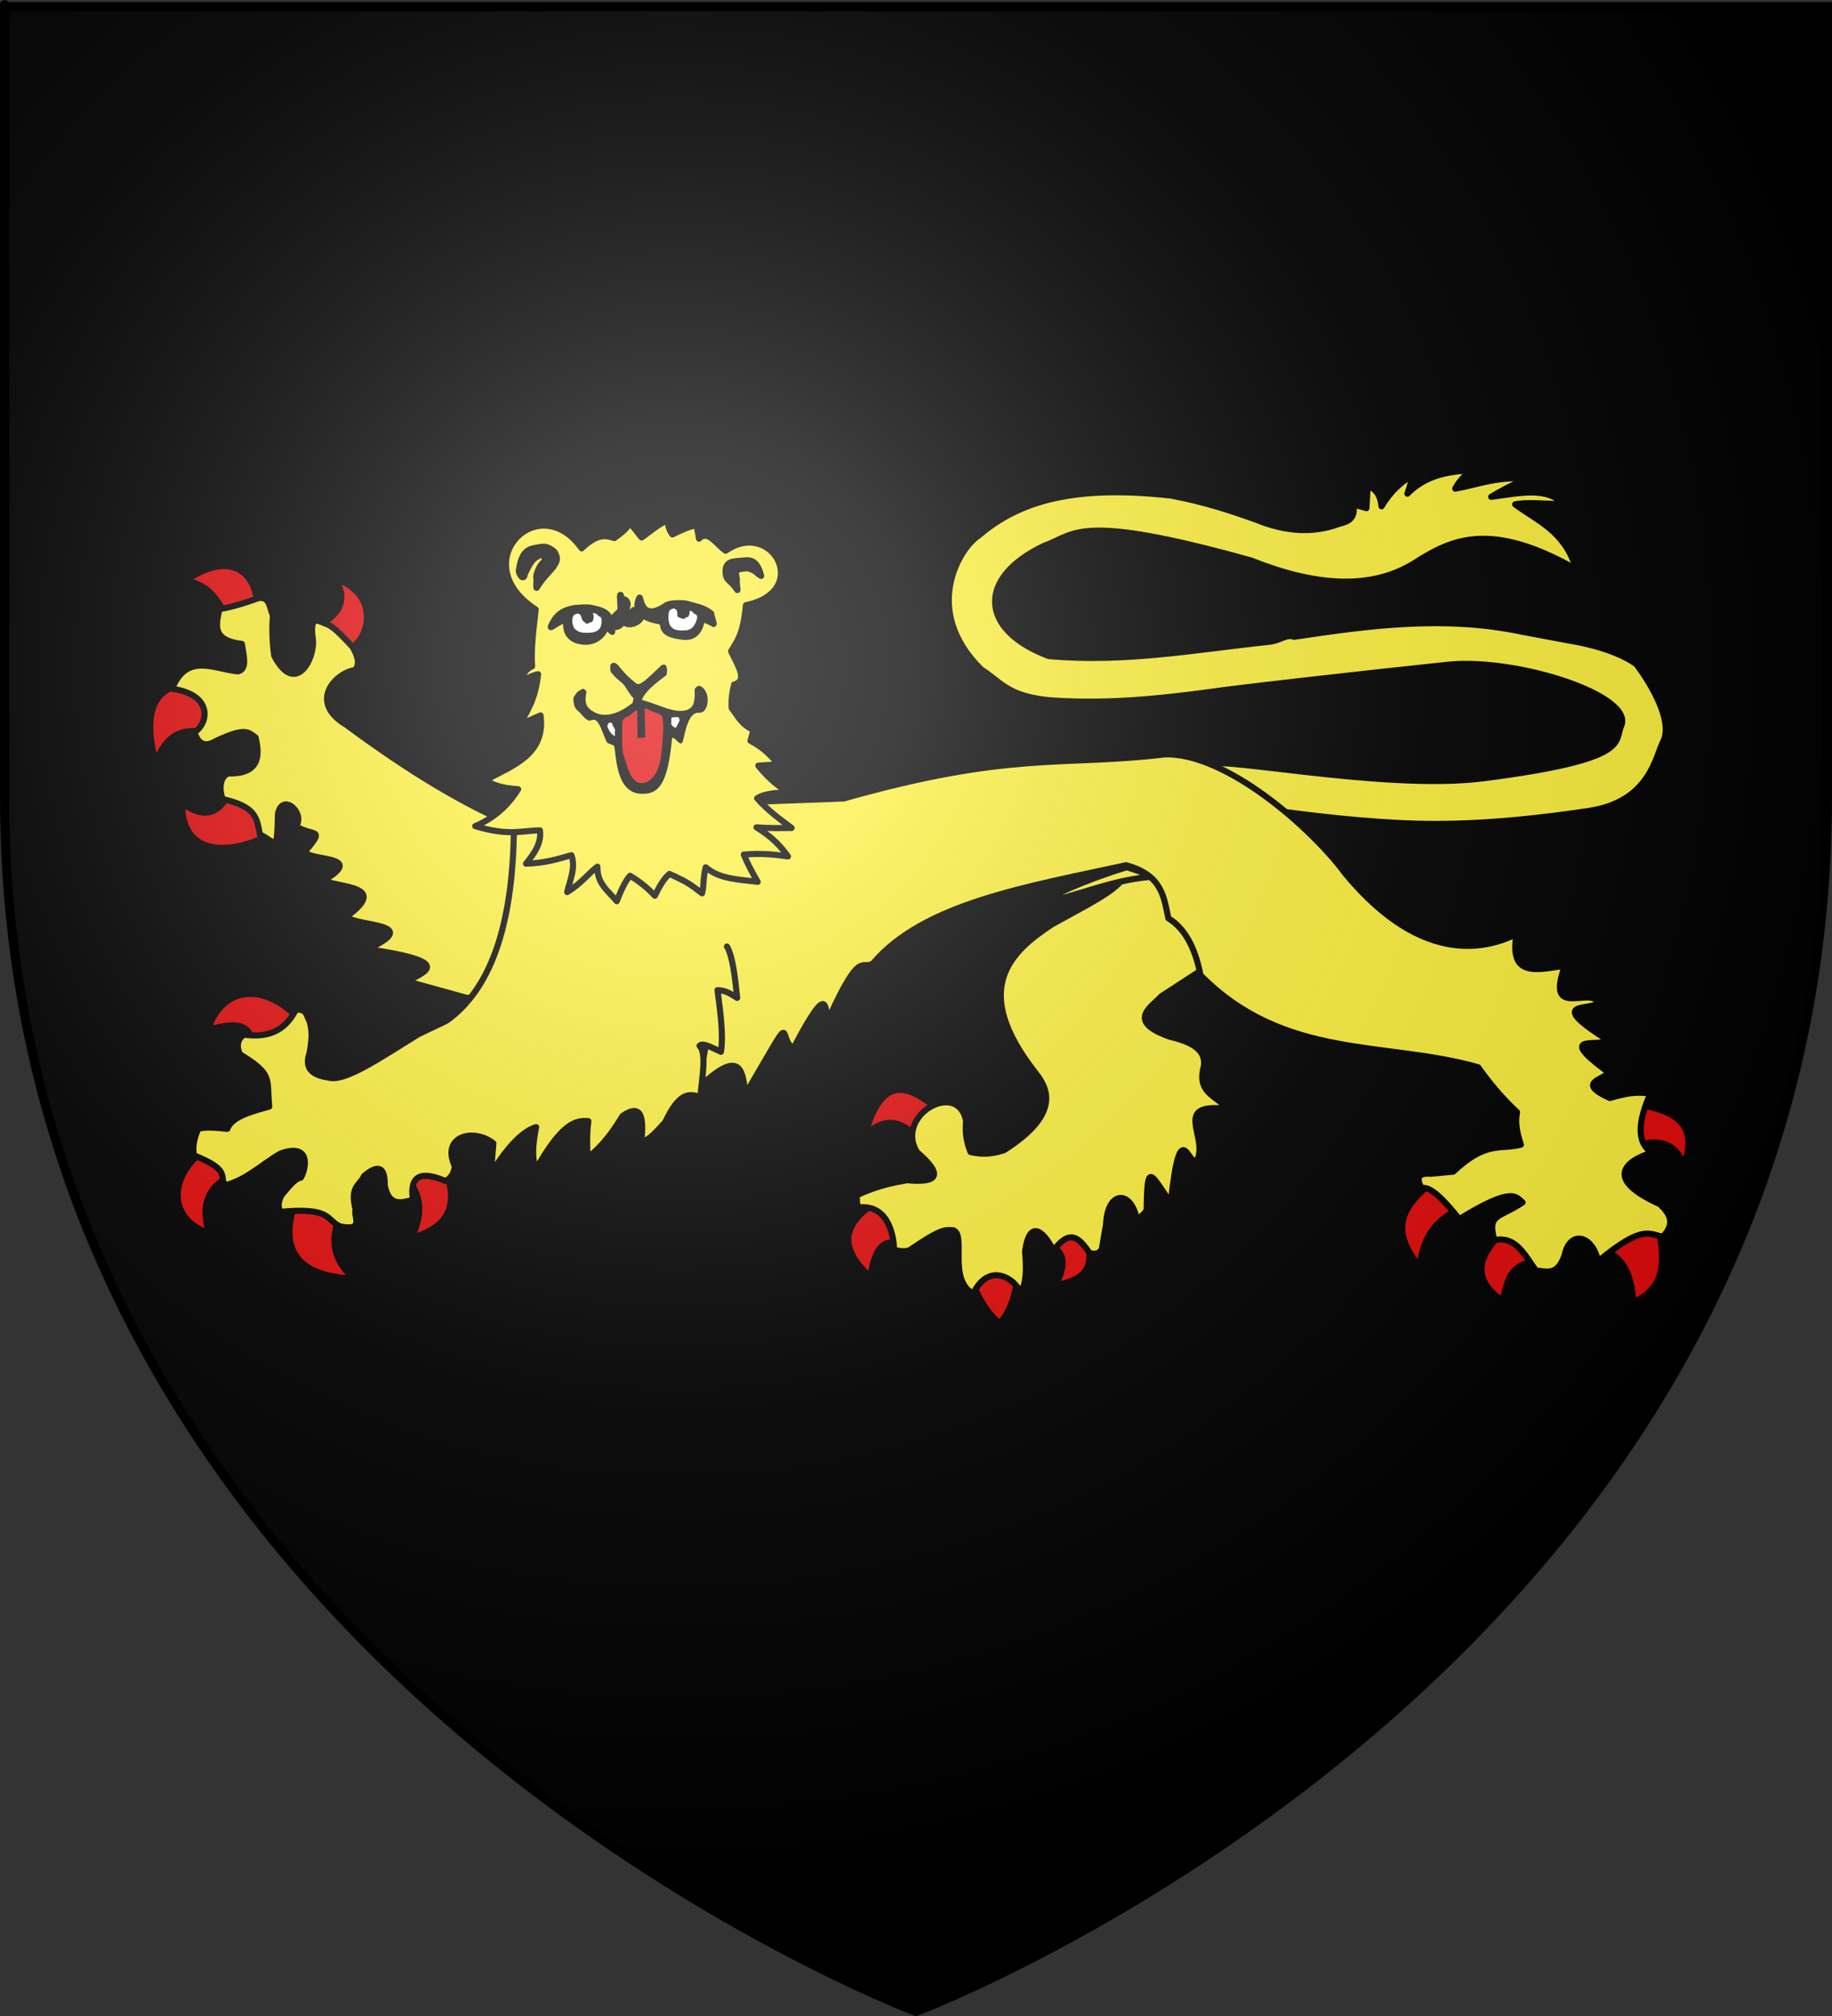
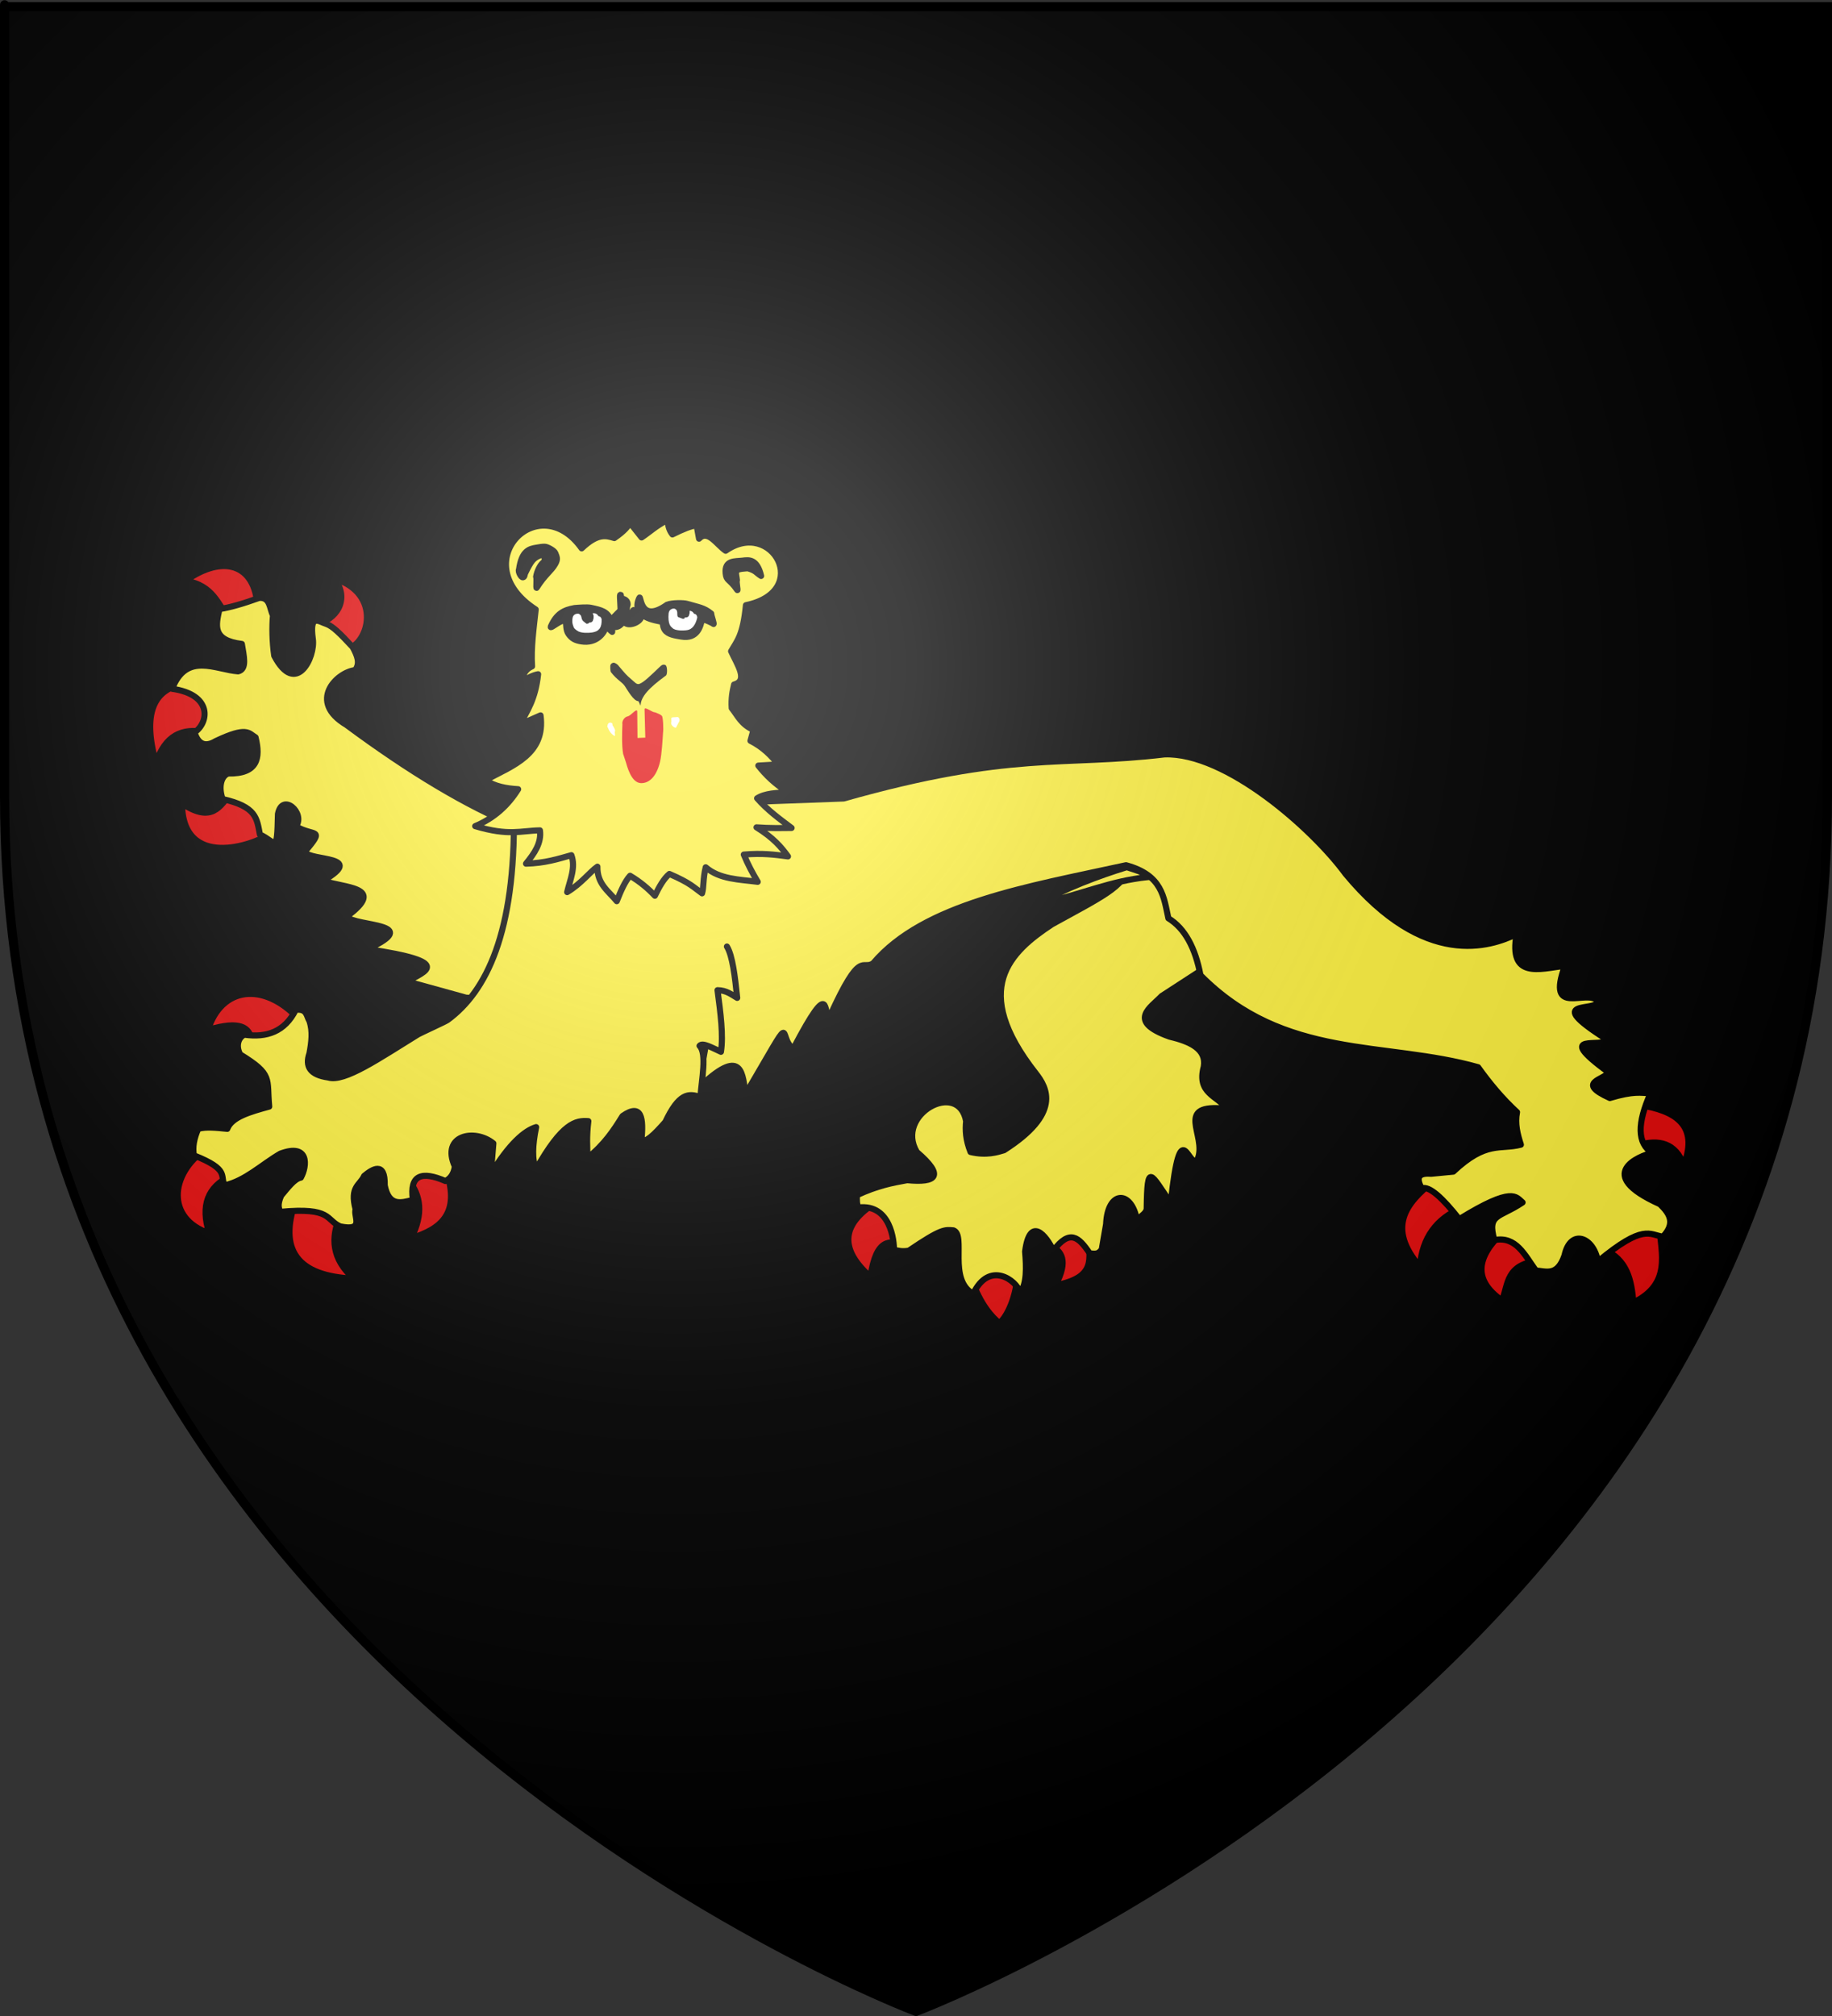
<svg xmlns="http://www.w3.org/2000/svg" xmlns:ns1="http://www.inkscape.org/namespaces/inkscape" xmlns:ns2="http://sodipodi.sourceforge.net/DTD/sodipodi-0.dtd" xmlns:xlink="http://www.w3.org/1999/xlink" version="1.0" width="600" height="660" id="svg2" ns1:version="0.47 r22583" ns2:docname="Blason imaginaire de Léodegan.svg">
  <rect width="100%" height="100%" fill="#333333" stroke="none" />
  <ns2:namedview pagecolor="#ffffff" bordercolor="#666666" borderopacity="1" objecttolerance="10" gridtolerance="10" guidetolerance="10" ns1:pageopacity="0" ns1:pageshadow="2" ns1:window-width="1440" ns1:window-height="850" id="namedview69" showgrid="false" ns1:zoom="0.87019413" ns1:cx="224.01842" ns1:cy="430.1803" ns1:window-x="-8" ns1:window-y="-8" ns1:window-maximized="1" ns1:current-layer="svg2" />
  <desc id="desc4">Flag of Canton of Valais (Wallis)</desc>
  <defs id="defs6">
    <ns1:perspective ns2:type="inkscape:persp3d" ns1:vp_x="0 : 330 : 1" ns1:vp_y="0 : 1000 : 0" ns1:vp_z="600 : 330 : 1" ns1:persp3d-origin="300 : 220 : 1" id="perspective73" />
    <linearGradient id="linearGradient2893">
      <stop style="stop-color:#ffffff;stop-opacity:0.314" offset="0" id="stop2895" />
      <stop style="stop-color:#ffffff;stop-opacity:0.251" offset="0.19" id="stop2897" />
      <stop style="stop-color:#6b6b6b;stop-opacity:0.125" offset="0.6" id="stop2901" />
      <stop style="stop-color:#000000;stop-opacity:0.125" offset="1" id="stop2899" />
    </linearGradient>
    <linearGradient id="linearGradient2885">
      <stop style="stop-color:#ffffff;stop-opacity:1" offset="0" id="stop2887" />
      <stop style="stop-color:#ffffff;stop-opacity:1" offset="0.229" id="stop2891" />
      <stop style="stop-color:#000000;stop-opacity:1" offset="1" id="stop2889" />
    </linearGradient>
    <linearGradient id="linearGradient2955">
      <stop style="stop-color:#fd0000;stop-opacity:1" offset="0" id="stop2867" />
      <stop style="stop-color:#e77275;stop-opacity:0.659" offset="0.5" id="stop2873" />
      <stop style="stop-color:#000000;stop-opacity:0.323" offset="1" id="stop2959" />
    </linearGradient>
    <radialGradient cx="225.524" cy="218.901" r="300" fx="225.524" fy="218.901" id="radialGradient2961" xlink:href="#linearGradient2955" gradientUnits="userSpaceOnUse" gradientTransform="matrix(-4.167939e-4,2.183,-1.884,-3.599562e-4,615.597,-289.121)" />
    <polygon points="0,-1 0.588,0.809 -0.951,-0.309 0.951,-0.309 -0.588,0.809 0,-1 " transform="scale(53,53)" id="star" />
    <clipPath id="clip">
-       <path d="M 0,-200 L 0,600 L 300,600 L 300,-200 L 0,-200 z " id="path10" />
-     </clipPath>
+       </clipPath>
    <radialGradient cx="225.524" cy="218.901" r="300" fx="225.524" fy="218.901" id="radialGradient1911" xlink:href="#linearGradient2955" gradientUnits="userSpaceOnUse" gradientTransform="matrix(-4.167939e-4,2.183,-1.884,-3.599562e-4,615.597,-289.121)" />
    <radialGradient cx="225.524" cy="218.901" r="300" fx="225.524" fy="218.901" id="radialGradient2865" xlink:href="#linearGradient2955" gradientUnits="userSpaceOnUse" gradientTransform="matrix(0,1.749,-1.593,-1.049767e-7,551.788,-191.29)" />
    <radialGradient cx="225.524" cy="218.901" r="300" fx="225.524" fy="218.901" id="radialGradient2871" xlink:href="#linearGradient2955" gradientUnits="userSpaceOnUse" gradientTransform="matrix(0,1.386,-1.323,-5.741131e-8,-158.082,-109.541)" />
    <radialGradient cx="221.445" cy="226.331" r="300" fx="221.445" fy="226.331" id="radialGradient3163" xlink:href="#linearGradient2893" gradientUnits="userSpaceOnUse" gradientTransform="matrix(1.353,0,0,1.349,-77.629,-85.747)" />
  </defs>
  <g style="display:inline" id="layer3">
    <path d="M 300,658.5 C 300,658.5 598.5,546.18 598.5,260.728 C 598.5,-24.723 598.5,2.176 598.5,2.176 L 1.5,2.176 L 1.5,260.728 C 1.5,546.18 300,658.5 300,658.5 z " style="opacity:1;fill:#000000;fill-opacity:1;fill-rule:evenodd;stroke:none;stroke-width:1px;stroke-linecap:butt;stroke-linejoin:miter;stroke-opacity:1" id="path2855" />
  </g>
  <g id="layer4" style="fill:#e20909;fill-opacity:1;stroke:#000000;stroke-opacity:1;stroke-width:2;stroke-miterlimit:4;stroke-dasharray:none">
    <g id="g6625" style="fill:#e20909;fill-opacity:1;stroke:#000000;stroke-opacity:1;stroke-width:2;stroke-miterlimit:4;stroke-dasharray:none">
-       <path d="M 301.128,372.432 C 300.516,372.103 309.842,366.424 308.062,363.913 C 298.241,355.525 288.947,350.834 283.296,371.64 C 291.358,364.138 296.138,368.669 301.128,372.432 z " style="color:#000000;fill:#e20909;fill-opacity:1;fill-rule:nonzero;stroke:#000000;stroke-width:2;stroke-linecap:round;stroke-linejoin:round;marker:none;marker-start:none;marker-mid:none;marker-end:none;stroke-miterlimit:4;stroke-dasharray:none;stroke-dashoffset:0;stroke-opacity:1;visibility:visible;display:inline;overflow:visible" id="path7195" />
      <path d="M 295.976,407.303 C 297.29,408.841 293.985,386.8 287.259,393.434 C 274.866,401.068 275.293,409.312 285.079,418.003 C 286.98,405.085 291.502,406.323 295.976,407.303 z " style="color:#000000;fill:#e20909;fill-opacity:1;fill-rule:nonzero;stroke:#000000;stroke-width:2;stroke-linecap:round;stroke-linejoin:round;marker:none;marker-start:none;marker-mid:none;marker-end:none;stroke-miterlimit:4;stroke-dasharray:none;stroke-dashoffset:0;stroke-opacity:1;visibility:visible;display:inline;overflow:visible" id="path7197" />
      <path d="M 333.225,417.804 C 334.206,415.542 329.712,413.699 325.337,413.467 C 320.963,413.234 316.708,414.613 318.167,418.795 C 321.296,427.493 324.965,431.156 327.281,433.134 C 329.056,431.847 332.474,426.375 333.225,417.804 z " style="color:#000000;fill:#e20909;fill-opacity:1;fill-rule:nonzero;stroke:#000000;stroke-width:2;stroke-linecap:round;stroke-linejoin:round;marker:none;marker-start:none;marker-mid:none;marker-end:none;stroke-miterlimit:4;stroke-dasharray:none;stroke-dashoffset:0;stroke-opacity:1;visibility:visible;display:inline;overflow:visible" id="path7199" />
      <path d="M 356.803,405.916 C 357.327,400.258 340.625,405.716 344.122,407.7 C 347.619,409.684 350.036,412.532 345.707,420.776 C 359.673,418.105 356.278,411.575 356.803,405.916 z " style="color:#000000;fill:#e20909;fill-opacity:1;fill-rule:nonzero;stroke:#000000;stroke-width:2;stroke-linecap:round;stroke-linejoin:round;marker:none;marker-start:none;marker-mid:none;marker-end:none;stroke-miterlimit:4;stroke-dasharray:none;stroke-dashoffset:0;stroke-opacity:1;visibility:visible;display:inline;overflow:visible" id="path7201" />
      <path d="M 400.029,310.252 L 374.08,275.653 L 368.89,284.014 C 369.065,289.93 360.029,294.026 344.527,302.611 C 330.903,311.609 317.535,323.776 339.193,351.337 C 343.037,356.22 347.625,364.583 328.814,376.565 C 326.711,377.199 323.035,378.386 317.858,377.142 C 316.243,373.097 316.123,369.95 316.416,367.05 C 313.952,353.38 293.003,364.897 300.27,377.142 C 309.488,385.04 306.683,387.295 297.099,386.368 C 292.254,387.241 287.387,388.142 280.664,391.269 C 280.581,392.89 280.568,394.441 281.241,395.306 C 291.716,394.076 292.849,406.407 292.774,409.145 C 294.181,409.468 295.524,409.854 297.675,409.433 C 308.357,402.176 309.44,402.564 312.26,402.794 C 316.486,404.329 310.379,418.927 318.723,423.561 C 323.985,412.617 332.885,419.005 334.16,423.232 C 336.3,420.113 336.173,415.051 335.733,409.722 C 337.278,397.888 342.659,404.447 344.96,409.433 C 350.377,402.328 353.263,404.922 356.88,410.298 C 359.458,410.666 359.734,410.272 360.817,409.145 L 362.259,400.784 C 362.723,389.564 370.643,389.549 372.366,399.474 C 373.745,397.984 375.537,397.138 375.559,395.593 C 375.768,380.456 376.685,383.999 383.446,393.832 C 386.714,362.906 389.317,383.798 392.244,379.448 C 395.454,371.725 383.974,361.03 401.759,363.014 C 398.902,358.714 391.82,358.111 394.262,349.175 C 395.178,343.464 389.881,341.008 383.018,339.372 C 368.722,334.281 377.097,329.713 380.423,326.109 L 392.829,318.052 L 400.029,310.252 z " style="color:#000000;fill:#fcef3c;fill-opacity:1;fill-rule:nonzero;stroke:#000000;stroke-width:2;stroke-linecap:round;stroke-linejoin:round;marker:none;marker-start:none;marker-mid:none;marker-end:none;stroke-miterlimit:4;stroke-dasharray:none;stroke-dashoffset:0;stroke-opacity:1;visibility:visible;display:inline;overflow:visible" id="path2770" />
-       <path d="M 401.696,225.811 C 407.187,225.055 442.824,220.926 474.161,217.629 C 496.425,215.287 535.423,227.658 530.943,237.678 C 528.613,242.891 534.43,248.551 485.904,254.787 C 452.59,259.067 394.766,246.456 394.397,250.624 C 393.527,260.471 388.223,263.008 393.647,262.31 C 397.398,261.826 437.026,269.72 469.97,269.741 C 487.963,269.752 505.748,267.683 520.487,265.462 C 540.319,262.475 542.228,247.647 544.654,242.906 C 549.003,234.408 536.123,217.587 535.832,217.379 C 528.151,211.885 514.979,209.904 514.979,209.904 L 498.397,206.799 C 473.318,201.517 448.932,204.683 423.852,208.475 C 421.191,207.49 419.424,209.768 415.405,210.14 C 391.56,212.659 368.336,217.021 343.495,214.784 C 320.689,206.234 319.8,189.059 342.257,178.549 C 352.276,175.042 352.757,167.592 409.745,183.502 C 430.619,191.83 449.058,193.383 463.611,184.121 C 475.43,176.579 488.216,170.438 516.239,186.391 C 512.575,173.89 503.749,170.679 496.22,165.134 C 499.378,164.356 506.078,164.866 512.112,165.134 C 506.806,159.195 497.395,161.475 488.377,162.657 C 490.904,161.116 494.013,159.367 500.348,156.466 C 488.663,156.303 484.135,158.667 476.613,159.974 C 477.285,158.665 478.189,157.193 481.567,153.989 C 473.501,154.418 466.735,155.833 460.928,161.625 C 461.828,159.212 462.364,157.162 462.166,155.846 C 458.823,157.941 455.536,160.656 452.466,165.753 C 452.098,161.977 450.495,159.899 447.926,159.149 C 447.788,161.234 447.651,163.74 447.513,166.372 C 445.532,165.781 444.354,165.457 443.179,165.134 C 444.145,169.645 441.538,170.821 438.432,171.532 C 429.846,174.73 420.944,173.971 411.808,170.293 C 403.226,167.189 394.294,164.26 383.534,162.244 C 348.82,158.352 332.16,165.421 320.38,175.453 C 314.11,179.568 301.729,199.941 321.412,219.207 C 328.471,223.615 330.232,228.935 348.448,229.526 C 367.072,230.387 384.422,228.19 401.696,225.811 z " style="color:#000000;fill:#fcef3c;fill-opacity:1;fill-rule:nonzero;stroke:#000000;stroke-width:2;stroke-linecap:round;stroke-linejoin:round;marker:none;marker-start:none;marker-mid:none;marker-end:none;stroke-miterlimit:4;stroke-dasharray:none;stroke-dashoffset:0;stroke-opacity:1;visibility:visible;display:inline;overflow:visible" id="path4530" />
      <path d="M 84.314,198.599 C 85.144,200.876 82.856,201.29 75.258,202.832 C 71.462,198.037 69.882,191.564 60.771,190.151 C 73.064,181.421 83.573,184.657 84.314,198.599 z " style="color:#000000;fill:#e20909;fill-opacity:1;fill-rule:nonzero;stroke:#000000;stroke-width:2;stroke-linecap:round;stroke-linejoin:round;marker:none;marker-start:none;marker-mid:none;marker-end:none;stroke-miterlimit:4;stroke-dasharray:none;stroke-dashoffset:0;stroke-opacity:1;visibility:visible;display:inline;overflow:visible" id="path6302" />
      <path d="M 113.497,212.54 C 113.525,217.534 104.121,206.877 103.693,204.239 C 109.859,203.106 114.835,196.437 109.589,189.447 C 125.271,194.359 120.823,210.904 113.497,212.54 z " style="color:#000000;fill:#e20909;fill-opacity:1;fill-rule:nonzero;stroke:#000000;stroke-width:2;stroke-linecap:round;stroke-linejoin:round;marker:none;marker-start:none;marker-mid:none;marker-end:none;stroke-miterlimit:4;stroke-dasharray:none;stroke-dashoffset:0;stroke-opacity:1;visibility:visible;display:inline;overflow:visible" id="path7189" />
      <path d="M 66.937,239.684 C 74.131,241.093 70.809,222.225 60.596,223.834 C 50.384,225.443 46.512,233.393 51.086,249.789 C 54.062,240.651 59.742,238.275 66.937,239.684 z " style="color:#000000;fill:#e20909;fill-opacity:1;fill-rule:nonzero;stroke:#000000;stroke-width:2;stroke-linecap:round;stroke-linejoin:round;marker:none;marker-start:none;marker-mid:none;marker-end:none;stroke-miterlimit:4;stroke-dasharray:none;stroke-dashoffset:0;stroke-opacity:1;visibility:visible;display:inline;overflow:visible" id="path7191" />
      <path d="M 88.335,272.97 C 87.966,262.89 76.158,253.014 75.456,259.894 C 72.138,263.83 69.477,269.653 59.606,263.064 C 59.77,284.781 83.106,276.754 88.335,272.97 z " style="color:#000000;fill:#e20909;fill-opacity:1;fill-rule:nonzero;stroke:#000000;stroke-width:2;stroke-linecap:round;stroke-linejoin:round;marker:none;marker-start:none;marker-mid:none;marker-end:none;stroke-miterlimit:4;stroke-dasharray:none;stroke-dashoffset:0;stroke-opacity:1;visibility:visible;display:inline;overflow:visible" id="path7193" />
      <path d="M 164.634,327.435 L 178.09,280.34 L 169.731,270.758 C 152.671,263.853 133.783,252.381 113.462,237.323 C 100.651,229.697 110.188,220.091 116.316,219.382 C 118.049,217.111 117.014,214.651 115.501,211.839 C 111.343,207.35 108.924,204.984 106.938,204.296 C 104.45,203.502 101.302,200.674 102.453,209.189 C 103.341,215.211 96.889,228.17 89.813,214.693 C 89.135,210.074 89.079,205.057 89.405,201.442 C 88.233,199.216 88.542,195.509 84.92,195.733 C 79.157,197.807 74.917,198.959 71.872,199.403 C 70.682,204.801 69.404,209.595 79.212,210.82 C 79.796,214.66 81.043,219.068 77.988,219.79 C 70.602,219.229 61.066,213.397 56.378,225.499 C 69.649,227.374 68.446,236.565 63.717,239.77 C 64.94,243.711 67.251,244.663 70.649,242.624 C 80.978,237.722 81.408,240.042 83.697,241.401 C 85.385,248.238 84.381,253.409 74.726,253.225 C 72.433,254.07 71.492,257.568 72.892,261.584 C 83.975,264.111 84.087,267.794 85.124,273.205 C 90.451,275.612 90.72,279.978 91.036,266.477 C 92.416,259.344 100.098,266.094 96.948,270.554 C 102.962,274.067 106.588,270.79 99.803,278.913 C 101.758,282.016 120.104,280.004 105.919,288.291 C 112.235,290.807 127.224,290.071 113.462,300.116 C 116.587,303.451 139.084,302.05 120.394,310.717 C 149.487,315.001 138.764,318.078 133.442,321.319 L 152.606,326.619 L 164.634,327.435 z " style="color:#000000;fill:#fcef3c;fill-opacity:1;fill-rule:nonzero;stroke:#000000;stroke-width:2;stroke-linecap:round;stroke-linejoin:round;marker:none;marker-start:none;marker-mid:none;marker-end:none;stroke-miterlimit:4;stroke-dasharray:none;stroke-dashoffset:0;stroke-opacity:1;visibility:visible;display:inline;overflow:visible" id="path1883" />
      <path d="M 67.135,376.395 C 55.778,384.303 54.227,398.937 68.522,403.737 C 65.57,394.52 68.174,388.519 75.258,385.113" style="color:#000000;fill:#e20909;fill-opacity:1;fill-rule:nonzero;stroke:#000000;stroke-width:2;stroke-linecap:round;stroke-linejoin:round;marker:none;marker-start:none;marker-mid:none;marker-end:none;stroke-miterlimit:4;stroke-dasharray:none;stroke-dashoffset:0;stroke-opacity:1;visibility:visible;display:inline;overflow:visible" id="path1888" />
      <path d="M 96.854,393.038 C 91.146,409.154 97.28,417.803 115.875,418.597 C 108.653,412.239 108.19,405.206 111.516,397.793" style="color:#000000;fill:#e20909;fill-opacity:1;fill-rule:nonzero;stroke:#000000;stroke-width:2;stroke-linecap:round;stroke-linejoin:round;marker:none;marker-start:none;marker-mid:none;marker-end:none;stroke-miterlimit:4;stroke-dasharray:none;stroke-dashoffset:0;stroke-opacity:1;visibility:visible;display:inline;overflow:visible" id="path1890" />
      <path d="M 146.189,383.528 C 150.856,397.401 144.172,402.447 134.698,405.322 C 138.757,397.319 137.757,391.339 133.905,386.5" style="color:#000000;fill:#e20909;fill-opacity:1;fill-rule:nonzero;stroke:#000000;stroke-width:2;stroke-linecap:round;stroke-linejoin:round;marker:none;marker-start:none;marker-mid:none;marker-end:none;stroke-miterlimit:4;stroke-dasharray:none;stroke-dashoffset:0;stroke-opacity:1;visibility:visible;display:inline;overflow:visible" id="path1892" />
      <path d="M 97.845,333.599 C 86.316,321.268 72.522,323.081 68.125,337.165 C 78.749,333.964 81.739,336.387 82.391,340.533" style="color:#000000;fill:#e20909;fill-opacity:1;fill-rule:nonzero;stroke:#000000;stroke-width:2;stroke-linecap:round;stroke-linejoin:round;marker:none;marker-start:none;marker-mid:none;marker-end:none;stroke-miterlimit:4;stroke-dasharray:none;stroke-dashoffset:0;stroke-opacity:1;visibility:visible;display:inline;overflow:visible" id="path1894" />
      <path d="M 469.381,386.792 C 460.338,393.976 454.152,401.953 465.038,414.672 C 465.746,405.217 470.448,398.957 478.628,395.479" style="color:#000000;fill:#e20909;fill-opacity:1;fill-rule:nonzero;stroke:#000000;stroke-width:2;stroke-linecap:round;stroke-linejoin:round;marker:none;marker-start:none;marker-mid:none;marker-end:none;stroke-miterlimit:4;stroke-dasharray:none;stroke-dashoffset:0;stroke-opacity:1;visibility:visible;display:inline;overflow:visible" id="path2791" />
      <path d="M 491.937,403.604 C 483.741,411.495 482.227,418.969 491.937,425.74 C 494.025,420.464 493.08,413.788 504.266,412.711" style="color:#000000;fill:#e20909;fill-opacity:1;fill-rule:nonzero;stroke:#000000;stroke-width:2;stroke-linecap:round;stroke-linejoin:round;marker:none;marker-start:none;marker-mid:none;marker-end:none;stroke-miterlimit:4;stroke-dasharray:none;stroke-dashoffset:0;stroke-opacity:1;visibility:visible;display:inline;overflow:visible" id="path2793" />
      <path d="M 525.001,408.928 C 532.966,412.208 534.343,419.113 534.948,426.441 C 547.587,420.198 543.973,410.442 543.494,401.363" style="color:#000000;fill:#e20909;fill-opacity:1;fill-rule:nonzero;stroke:#000000;stroke-width:2;stroke-linecap:round;stroke-linejoin:round;marker:none;marker-start:none;marker-mid:none;marker-end:none;stroke-miterlimit:4;stroke-dasharray:none;stroke-dashoffset:0;stroke-opacity:1;visibility:visible;display:inline;overflow:visible" id="path2795" />
      <path d="M 536.489,374.884 C 543.307,372.94 548.761,374.097 551.48,381.469 C 556.465,368.157 548.585,363.515 536.489,361.715" style="color:#000000;fill:#e20909;fill-opacity:1;fill-rule:nonzero;stroke:#000000;stroke-width:2;stroke-linecap:round;stroke-linejoin:round;marker:none;marker-start:none;marker-mid:none;marker-end:none;stroke-miterlimit:4;stroke-dasharray:none;stroke-dashoffset:0;stroke-opacity:1;visibility:visible;display:inline;overflow:visible" id="path2797" />
      <path d="M 229.814,355.174 C 243.704,342.2 243.062,352.556 244.24,358.072 C 261.386,328.897 254.19,339.101 259.792,343.361 C 272.917,318.316 269.125,333.106 271.84,332.574 C 281.985,310.26 282.321,317.888 285.99,315.341 C 302.631,295.727 336.681,290.283 368.789,283.259 C 380.769,286.513 381.128,293.774 382.659,300.631 C 388.087,303.955 391.475,310.338 393.167,319.264 C 420.711,347.117 453.566,340.748 484.092,349.386 C 487.841,354.623 491.973,359.605 496.841,364.096 C 496.108,367.876 496.992,371.333 498.102,374.744 C 491.281,376.524 486.836,373.354 475.966,383.57 L 468.681,384.271 C 463.938,383.891 464.033,386.074 465.598,389.034 C 468.092,388.155 472.449,392.166 477.927,399.121 C 495.601,388.213 496.475,391.891 498.662,393.657 C 490.945,398.851 487.002,397.25 489.415,405.986 C 496.576,404.567 499.4,410.954 503.005,415.933 C 506.419,416.199 510.047,417.891 512.392,411.03 C 514.308,402.086 522.017,404.919 523.32,412.991 C 538.36,400.488 540.209,404.253 544.615,404.865 C 548.874,400.399 546.752,397.209 543.634,394.218 C 521.616,384.361 537.112,378.384 541.112,377.406 C 536.14,374.36 536.185,367.702 540.552,357.932 C 537.331,357.791 535.089,357.123 527.242,359.473 C 515.872,354.307 525.465,353.554 526.822,351.067 C 507.785,337.194 526.042,343.662 525.982,340.139 C 504.752,326.656 523.198,331.505 523.32,327.81 C 520.021,323.404 506.184,333.351 512.532,316.182 C 504.066,317.253 494.036,320.543 496.701,305.815 C 488.232,309.896 466.681,317.434 440.661,286.061 C 429.873,271.35 401.556,246.268 381.398,246.973 C 347.906,250.957 331.346,245.825 276.323,261.403 L 189.181,264.625 L 168.306,266.447 C 168.759,305.187 159.387,324.59 146.547,333.965 C 145.913,334.428 137.572,338.239 136.915,338.644 C 124.117,346.527 112.788,354.378 107.503,352.748 C 101.495,351.912 99.879,349.099 101.338,344.903 C 102.038,341.214 102.484,337.575 101.338,334.255 C 100.345,332.665 100.599,330.139 96.855,330.612 C 93.276,337.776 87.353,339.781 80.043,338.738 C 78.222,339.538 77.07,342.188 78.642,345.183 C 89.539,351.849 87.282,353.001 88.169,362.275 C 82.007,363.971 75.86,365.675 74.439,369.56 C 71.052,369.242 67.58,368.798 64.912,369.56 C 63.579,372.629 62.979,375.551 63.511,378.246 C 75.455,382.946 71.872,385.057 73.599,388.053 C 80.324,386.56 85.758,381.195 91.812,377.686 C 101.288,374.138 100.681,381.671 98.536,385.532 C 96.388,385.916 94.24,388.898 92.092,391.416 C 90.795,394.394 91.281,395.589 91.812,396.74 C 108.792,395.137 106.613,399.388 111.426,401.503 C 119.601,403.177 115.666,398.246 116.469,395.899 C 114.471,388.445 117.907,388.055 119.271,384.971 C 121.818,382.843 126.206,379.902 125.996,388.053 C 127.361,395.038 131.331,393.837 135.243,392.817 C 134.015,384.592 138.16,383.306 145.89,386.652 C 147.401,385.87 148.579,384.533 148.972,381.889 C 144.311,371.569 155.523,369.354 161.581,374.324 L 160.741,384.411 C 166.706,374.501 171.864,370.079 175.591,369 C 174.375,374.967 174.195,379.749 175.591,382.73 C 184.111,367.623 188.572,366.72 192.684,367.038 C 192.038,372.434 192.354,375.428 192.403,379.087 C 197.881,374.746 200.985,370.066 203.892,365.357 C 210.138,361.006 210.853,365.972 210.056,373.483 C 211.738,373.822 214.05,371.684 217.902,367.319 C 222.318,357.977 225.438,357.731 229.39,359.193 C 229.789,353.463 231.591,344.932 229.11,342.381 C 230.094,341.143 233.375,343.122 236.115,344.342 C 236.953,339.072 235.98,331.628 234.994,324.168 C 237.944,324.206 239.546,325.593 241.438,326.69 C 240.7,319.684 239.913,312.856 238.076,309.878" style="color:#000000;fill:#fcef3c;fill-opacity:1;fill-rule:nonzero;stroke:#000000;stroke-width:2;stroke-linecap:round;stroke-linejoin:round;marker:none;marker-start:none;marker-mid:none;marker-end:none;stroke-miterlimit:4;stroke-dashoffset:0;stroke-opacity:1;visibility:visible;display:inline;overflow:visible;stroke-dasharray:none" id="path13442" />
      <path d="M 169.7,258.375 C 166.415,263.632 161.905,267.818 155.633,270.461 C 166.694,273.777 170.547,271.944 176.833,271.848 C 177.406,275.946 175.015,279.384 172.276,282.745 C 178.497,282.582 182.716,281.216 187.136,279.972 C 188.612,284 186.699,288.029 185.749,292.058 C 190.399,289.273 193.176,285.452 195.655,283.736 C 195.548,289.444 199.332,291.746 201.996,295.03 C 203.312,291.709 204.67,288.555 206.354,286.708 C 209.671,288.685 212.28,290.897 214.478,293.246 C 215.913,290.269 217.427,287.608 219.233,286.114 C 226.208,289.125 227.165,290.502 229.932,292.454 C 230.53,290.548 230.202,287.69 231.121,283.934 C 235.74,287.906 242.124,287.905 248.16,288.689 C 246.476,285.882 244.914,282.953 243.603,279.774 C 249.633,279.246 253.863,279.799 258.067,280.368 C 255.891,277.338 253.259,274.257 247.764,270.858 C 252.1,271.176 255.641,271.098 259.255,271.056 C 255.383,268.143 251.474,265.342 247.962,261.347 C 250.576,259.681 254.369,259.587 258.067,259.366 C 253.789,256.668 250.774,253.718 248.358,250.648 L 254.897,250.252 C 252.568,247.392 249.957,244.646 245.783,242.525 L 246.773,238.958 C 242.709,237.143 241.641,234.329 239.64,231.826 C 239.434,228.544 239.905,226.279 240.433,224.099 C 245.126,222.846 241.489,217.647 239.442,213.201 C 241.4,209.785 243.333,208.062 244.304,198.129 C 266.064,193.605 252.856,169.681 237.659,180.312 C 234.753,178.351 231.847,173.269 228.941,176.349 L 228.149,171.99 C 226.339,172.149 223.524,173.313 220.224,174.962 C 218.986,173.377 218.776,171.792 218.639,170.207 C 214.634,172.289 212.728,174.236 210.119,175.953 L 206.354,171.198 C 205.508,172.475 204.607,173.777 201.203,176.151 C 198.49,175.322 195.77,174.512 190.504,179.519 C 176.269,159.538 152.1,184.414 175.446,199.53 C 174.794,205.738 173.85,211.947 174.257,218.155 C 171.661,219.315 171.303,221.221 170.889,223.108 C 172.672,222.041 174.455,221.061 176.238,220.73 C 175.315,229.122 172.636,232.684 170.294,237.175 L 177.031,234.203 C 178.729,246.923 168.064,250.575 159.001,255.403 C 162.125,257.499 165.835,258.132 169.7,258.375 z " style="color:#000000;fill:#fcef3c;fill-opacity:1;fill-rule:nonzero;stroke:#000000;stroke-width:2;stroke-linecap:round;stroke-linejoin:round;marker:none;marker-start:none;marker-mid:none;marker-end:none;stroke-miterlimit:4;stroke-dasharray:none;stroke-dashoffset:0;stroke-opacity:1;visibility:visible;display:inline;overflow:visible" id="path12555" />
      <path d="M 188.167,199.068 C 184.658,199.687 182.227,200.944 180.406,205.107 C 179.861,206.355 184.726,201.807 185.289,203.617 C 185.515,204.345 185.283,206.308 186.226,207.588 C 187.293,209.036 188.302,209.649 190.477,209.987 C 195.186,210.717 197.815,207.497 198.461,205.186 C 199.263,205.493 200.147,206.709 200.489,206.868 C 200.651,206.944 200.003,205.126 200.97,205.261 C 203.405,205.601 204.186,202.87 204.492,203.539 C 205.281,205.266 209.236,204.041 209.929,202.236 C 210.178,201.589 209.161,201.044 208.044,200.91 C 207.448,200.838 207.816,199.736 207.571,199.723 C 206.919,199.69 207.479,201.752 205.834,200.974 C 204.949,200.556 205.388,198.565 205.391,198.451 C 205.779,197.891 205.561,196.396 204.085,196.071 C 203.06,195.844 203.596,194.374 203.109,194.79 C 202.881,194.985 203.419,199.658 203.156,199.905 C 201.763,201.209 200.076,203.13 199.983,202.9 C 198.893,200.225 197.033,199.717 193.432,198.971 C 192.329,198.743 189.371,198.96 188.167,199.068 z " style="color:#000000;fill:#000000;fill-opacity:1;fill-rule:nonzero;stroke:#000000;stroke-width:2;stroke-linecap:round;stroke-linejoin:round;marker:none;stroke-miterlimit:4;stroke-dasharray:none;stroke-dashoffset:0;stroke-opacity:1;visibility:visible;display:inline;overflow:visible" id="path9033" />
      <path d="M 218.481,197.978 C 209.375,204.436 210.003,194.422 209.383,195.746 C 206.351,202.225 215.274,203.188 216.593,203.518 C 217.333,203.703 216.836,205.02 217.779,206.3 C 218.846,207.748 220.999,208.03 223.168,208.402 C 228.313,209.282 229.436,205.149 229.915,202.71 C 230.792,202.755 233.343,203.959 233.626,204.243 C 234.099,204.716 232.917,201.547 232.931,200.878 C 230.469,198.886 228.918,198.849 224.984,197.683 C 223.904,197.363 220.131,197.326 218.481,197.978 z " style="color:#000000;fill:#000000;fill-opacity:1;fill-rule:nonzero;stroke:#000000;stroke-width:2;stroke-linecap:round;stroke-linejoin:round;marker:none;stroke-miterlimit:4;stroke-dasharray:none;stroke-dashoffset:0;stroke-opacity:1;visibility:visible;display:inline;overflow:visible" id="path10809" />
      <path d="M 188.729,202.036 C 188.386,202.206 188.366,203.646 188.494,204.008 C 188.981,205.456 188.663,204.893 189.521,205.602 C 190.38,206.312 192.688,206.235 193.661,206.089 C 195.607,205.797 196.038,205.103 196.05,202.888 C 196.058,202.453 195.337,202.945 195.261,202.517 C 195.206,202.214 194.822,201.545 194.241,201.811 C 193.845,201.992 194.223,203.468 193.975,204.052 C 193.484,205.207 192.555,205.144 191.995,205.228 C 191.714,205.27 190.625,204.319 190.218,203.983 C 189.007,202.575 189.857,201.475 188.729,202.036 z " style="color:#000000;fill:#e20909;fill-opacity:1;fill-rule:nonzero;stroke:#ffffff;stroke-width:2;stroke-linecap:round;stroke-linejoin:round;marker:none;stroke-miterlimit:4;stroke-dasharray:none;stroke-dashoffset:0;stroke-opacity:1;visibility:visible;display:inline;overflow:visible" id="path10811" />
-       <path d="M 220.133,200.451 C 219.818,200.67 219.918,203.101 220.046,203.463 C 220.534,204.911 220.123,203.946 220.826,204.81 C 221.298,205.39 223.313,205.549 224.966,205.296 C 225.957,205.145 226.846,204.158 227.355,202.096 C 227.363,201.66 226.642,202.153 226.565,201.724 C 226.511,201.421 226.127,200.753 225.546,201.018 C 225.15,201.199 225.485,202.659 225.279,203.259 C 224.934,204.269 224.374,203.391 223.696,203.593 C 223.424,203.674 222.625,203.236 222.117,203.091 C 219.788,202.431 221.652,199.389 220.133,200.451 z " style="color:#000000;fill:#ffffff;fill-opacity:1;fill-rule:nonzero;stroke:#ffffff;stroke-width:2;stroke-linecap:round;stroke-linejoin:round;marker:none;stroke-miterlimit:4;stroke-dasharray:none;stroke-dashoffset:0;stroke-opacity:1;visibility:visible;display:inline;overflow:visible" id="path11709" />
+       <path d="M 220.133,200.451 C 219.818,200.67 219.918,203.101 220.046,203.463 C 220.534,204.911 220.123,203.946 220.826,204.81 C 221.298,205.39 223.313,205.549 224.966,205.296 C 225.957,205.145 226.846,204.158 227.355,202.096 C 227.363,201.66 226.642,202.153 226.565,201.724 C 226.511,201.421 226.127,200.753 225.546,201.018 C 224.934,204.269 224.374,203.391 223.696,203.593 C 223.424,203.674 222.625,203.236 222.117,203.091 C 219.788,202.431 221.652,199.389 220.133,200.451 z " style="color:#000000;fill:#ffffff;fill-opacity:1;fill-rule:nonzero;stroke:#ffffff;stroke-width:2;stroke-linecap:round;stroke-linejoin:round;marker:none;stroke-miterlimit:4;stroke-dasharray:none;stroke-dashoffset:0;stroke-opacity:1;visibility:visible;display:inline;overflow:visible" id="path11709" />
      <path d="M 191.6,201.335 C 191.563,201.477 191.595,201.639 191.711,201.728 C 192.372,201.919 192.59,202.302 192.745,202.812 C 192.745,202.812 193.258,202.78 193.258,202.78 C 193.918,201.065 192.664,200.874 191.6,201.335 z " style="color:#000000;fill:#e20909;fill-opacity:1;fill-rule:nonzero;stroke:#000000;stroke-width:2;stroke-linecap:round;stroke-linejoin:round;marker:none;stroke-miterlimit:4;stroke-dasharray:none;stroke-dashoffset:0;stroke-opacity:1;visibility:visible;display:inline;overflow:visible" id="path11711" />
      <path d="M 223.052,199.689 C 223.016,199.83 223.047,199.993 223.163,200.081 C 223.824,200.273 224.043,200.656 224.197,201.166 C 224.197,201.166 224.71,201.134 224.71,201.134 C 225.37,199.419 224.116,199.228 223.052,199.689 z " style="color:#000000;fill:#e20909;fill-opacity:1;fill-rule:nonzero;stroke:#000000;stroke-width:2;stroke-linecap:round;stroke-linejoin:round;marker:none;stroke-miterlimit:4;stroke-dasharray:none;stroke-dashoffset:0;stroke-opacity:1;visibility:visible;display:inline;overflow:visible" id="path12602" />
      <path d="M 178.466,178.997 C 177.59,178.962 176.838,179.122 175.819,179.286 C 173.421,179.671 170.866,180.163 169.986,186.473 C 169.623,187.037 170.64,189.148 171.293,188.993 C 171.866,188.856 171.724,188.21 172.014,187.616 C 172.992,185.616 173.606,184.443 174.34,183.554 C 175.268,182.431 176.652,181.811 177.453,181.7 C 178.231,181.592 178.922,183.312 177.893,184.158 C 176.815,185.043 175.896,187.07 175.583,188.822 C 175.881,189.358 175.475,192.882 175.774,192.407 C 178.504,188.062 180.516,186.991 181.849,184.615 C 182.782,182.952 182.343,182.388 181.848,181.052 C 181.564,180.286 179.342,179.032 178.466,178.997 z " style="color:#000000;fill:#000000;fill-opacity:1;fill-rule:nonzero;stroke:#000000;stroke-width:2;stroke-linecap:round;stroke-linejoin:round;marker:none;stroke-miterlimit:4;stroke-dasharray:none;stroke-dashoffset:0;stroke-opacity:1;visibility:visible;display:inline;overflow:visible" id="path14402" />
      <path d="M 243.195,183.546 C 245.191,183.304 247.939,182.851 249.275,188.553 C 247.539,187.486 247.702,186.835 244.872,186.031 C 243.286,186.227 241.191,186.113 241.071,187.377 C 240.997,188.15 241.194,188.503 241.35,189.961 C 241.052,190.497 241.778,193.61 241.457,193.15 C 238.783,189.316 237.904,190.271 237.66,187.686 C 237.246,183.297 240.78,183.837 243.195,183.546 z " style="color:#000000;fill:#000000;fill-opacity:1;fill-rule:nonzero;stroke:#000000;stroke-width:2;stroke-linecap:round;stroke-linejoin:round;marker:none;stroke-miterlimit:4;stroke-dasharray:none;stroke-dashoffset:0;stroke-opacity:1;visibility:visible;display:inline;overflow:visible" id="path14408" />
      <path d="M 200.894,216.965 C 200.491,217.019 200.142,217.271 199.964,217.636 C 199.786,218.002 199.874,219.693 200.081,220.043 C 202.08,222.644 203.767,223.245 204.703,224.71 C 205.625,226.153 207.582,229.513 209.005,229.536 C 209.269,229.541 209.785,231.23 209.793,230.968 C 209.881,228.088 212.506,225.226 218.091,221.169 C 218.632,220.776 218.567,218.188 218.023,217.798 C 217.48,217.408 216.816,217.613 216.333,218.075 C 213.106,221.167 210.839,223.379 209.446,223.878 C 208.483,224.222 207.944,223.364 206.752,222.373 C 205.105,221.004 204.711,220.449 202.62,218.016 C 202.381,217.567 201.397,216.895 200.894,216.965 L 200.894,216.965 z " style="color:#000000;fill:#000000;fill-opacity:1;fill-rule:nonzero;stroke:none;stroke-width:2;stroke-linecap:round;stroke-linejoin:round;marker:none;stroke-miterlimit:4;stroke-dasharray:none;stroke-dashoffset:0;stroke-opacity:1;visibility:visible;display:inline;overflow:visible" id="path17069" />
-       <path d="M 229.031,224.506 C 228.372,224.559 227.457,225.272 227.501,225.932 C 227.644,228.745 227.303,230.495 226.525,231.396 C 225.747,232.296 224.609,232.71 222.918,232.733 C 219.535,232.778 215.328,230.618 210.488,229.184 C 207.031,227.911 207.591,228.612 207.179,230.1 C 201.43,234.731 197.361,234.319 195.357,233.492 C 194.38,233.089 193.033,232.253 192.4,231.303 C 191.668,230.205 191.645,228.513 192.064,226.653 C 192.156,226.204 191.2,225.328 190.788,225.527 C 188.703,226.535 188.654,227.093 187.776,228.477 C 187.798,231.558 188.714,232.255 189.589,233.01 C 190.786,234.043 191.276,235.206 192.908,235.948 C 193.285,236.119 194.644,234.86 195.794,236.488 C 197.113,238.356 197.849,241.387 198.794,243.053 C 198.968,243.359 201.031,243.98 201.089,244.111 C 201.909,245.964 201.185,260.351 210.701,259.861 C 217.004,259.942 218.891,253.667 220.083,241.971 C 220.28,240.029 222.857,244.957 223.573,242.86 C 224.316,240.686 225.124,233.058 228.927,233.335 C 232.525,233.597 232.872,225.633 229.031,224.506 z " style="color:#000000;fill:#000000;fill-opacity:1;fill-rule:nonzero;stroke:none;stroke-width:2;stroke-linecap:round;stroke-linejoin:round;marker:none;stroke-miterlimit:4;stroke-dasharray:none;stroke-dashoffset:0;stroke-opacity:1;visibility:visible;display:inline;overflow:visible" id="path17071" />
      <path d="M 214.496,233.191 C 213.613,233.258 211.291,231.267 211.095,232.13 L 211.343,241.484 L 208.787,241.593 L 208.696,232.839 C 208.48,231.746 206.675,234.303 205.581,234.519 C 204.488,234.735 203.627,236.044 203.843,237.138 C 203.726,240.045 203.611,244.114 204.082,246.797 L 204.983,249.525 C 205.325,250.544 206.617,256.304 209.942,256.384 C 212.486,256.445 214.965,254.443 216.171,249.386 C 216.753,246.949 217.032,241.707 217.16,239.751 C 217.316,239.121 217.209,234.888 216.789,234.393 C 216.37,233.898 215.292,233.487 214.496,233.191 z " style="color:#000000;fill:#e20909;fill-opacity:1;fill-rule:nonzero;stroke:none;stroke-width:2;stroke-linecap:round;stroke-linejoin:round;marker:none;stroke-miterlimit:4;stroke-dasharray:none;stroke-dashoffset:0;stroke-opacity:1;visibility:visible;display:inline;overflow:visible" id="path17966" />
      <path d="M 198.894,237.825 C 199.577,239.339 199.898,240.071 201.237,240.93 C 201.702,240.986 201.168,239.827 201.417,239.431 C 201.666,239.034 200.872,237.835 200.619,237.441 L 200.519,236.791 C 199.523,236.22 199.062,236.761 198.894,237.825 z " style="color:#000000;fill:#ffffff;fill-opacity:1;fill-rule:nonzero;stroke:none;stroke-width:2;stroke-linecap:round;stroke-linejoin:round;marker:none;stroke-miterlimit:4;stroke-dasharray:none;stroke-dashoffset:0;stroke-opacity:1;visibility:visible;display:inline;overflow:visible" id="path18857" />
      <path d="M 219.846,235.084 L 219.89,236.239 C 219.722,236.658 219.801,237.135 220.094,237.478 C 220.387,237.821 220.945,238.319 221.385,238.217 L 222.489,236.113 C 222.629,235.722 222.559,235.286 222.303,234.958 C 222.047,234.63 221.542,234.754 221.128,234.796 C 220.509,234.86 220.192,234.74 219.846,235.084 z " style="color:#000000;fill:#ffffff;fill-opacity:1;fill-rule:nonzero;stroke:none;stroke-width:2;stroke-linecap:round;stroke-linejoin:round;marker:none;stroke-miterlimit:4;stroke-dasharray:none;stroke-dashoffset:0;stroke-opacity:1;visibility:visible;display:inline;overflow:visible" id="path18859" />
      <path d="M 375.869,287.136 C 373.209,285.033 374.613,285.798 369.037,283.888 C 360.042,286.655 348.642,290.874 338.955,296.41 C 356.253,292.132 363.414,288.52 375.869,287.136 z " style="fill:#fcef3c;fill-opacity:1;fill-rule:evenodd;stroke:#000000;stroke-width:2;stroke-linecap:butt;stroke-linejoin:miter;stroke-opacity:1;stroke-miterlimit:4;stroke-dasharray:none" id="path1917" />
    </g>
  </g>
  <g id="layer2" transform="translate(3.3764453e-6,-1.436)">
    <path d="m 300,658.5 c 0,0 298.5,-112.32 298.5,-397.772 0,-285.452 0,-258.552 0,-258.552 l -597,0 0,258.552 C 1.5,546.18 300,658.5 300,658.5 z" style="fill:url(#radialGradient3163);fill-opacity:1;fill-rule:evenodd;stroke:none" id="path2875" />
  </g>
  <g id="layer1">
    <path d="M 300,658.5 C 300,658.5 1.5,546.18 1.5,260.728 C 1.5,-24.723 1.5,2.176 1.5,2.176 L 598.5,2.176 L 598.5,260.728 C 598.5,546.18 300,658.5 300,658.5 z " style="opacity:1;fill:none;fill-opacity:1;fill-rule:evenodd;stroke:#000000;stroke-width:3;stroke-linecap:butt;stroke-linejoin:miter;stroke-miterlimit:4;stroke-dasharray:none;stroke-opacity:1" id="path1411" />
  </g>
</svg>